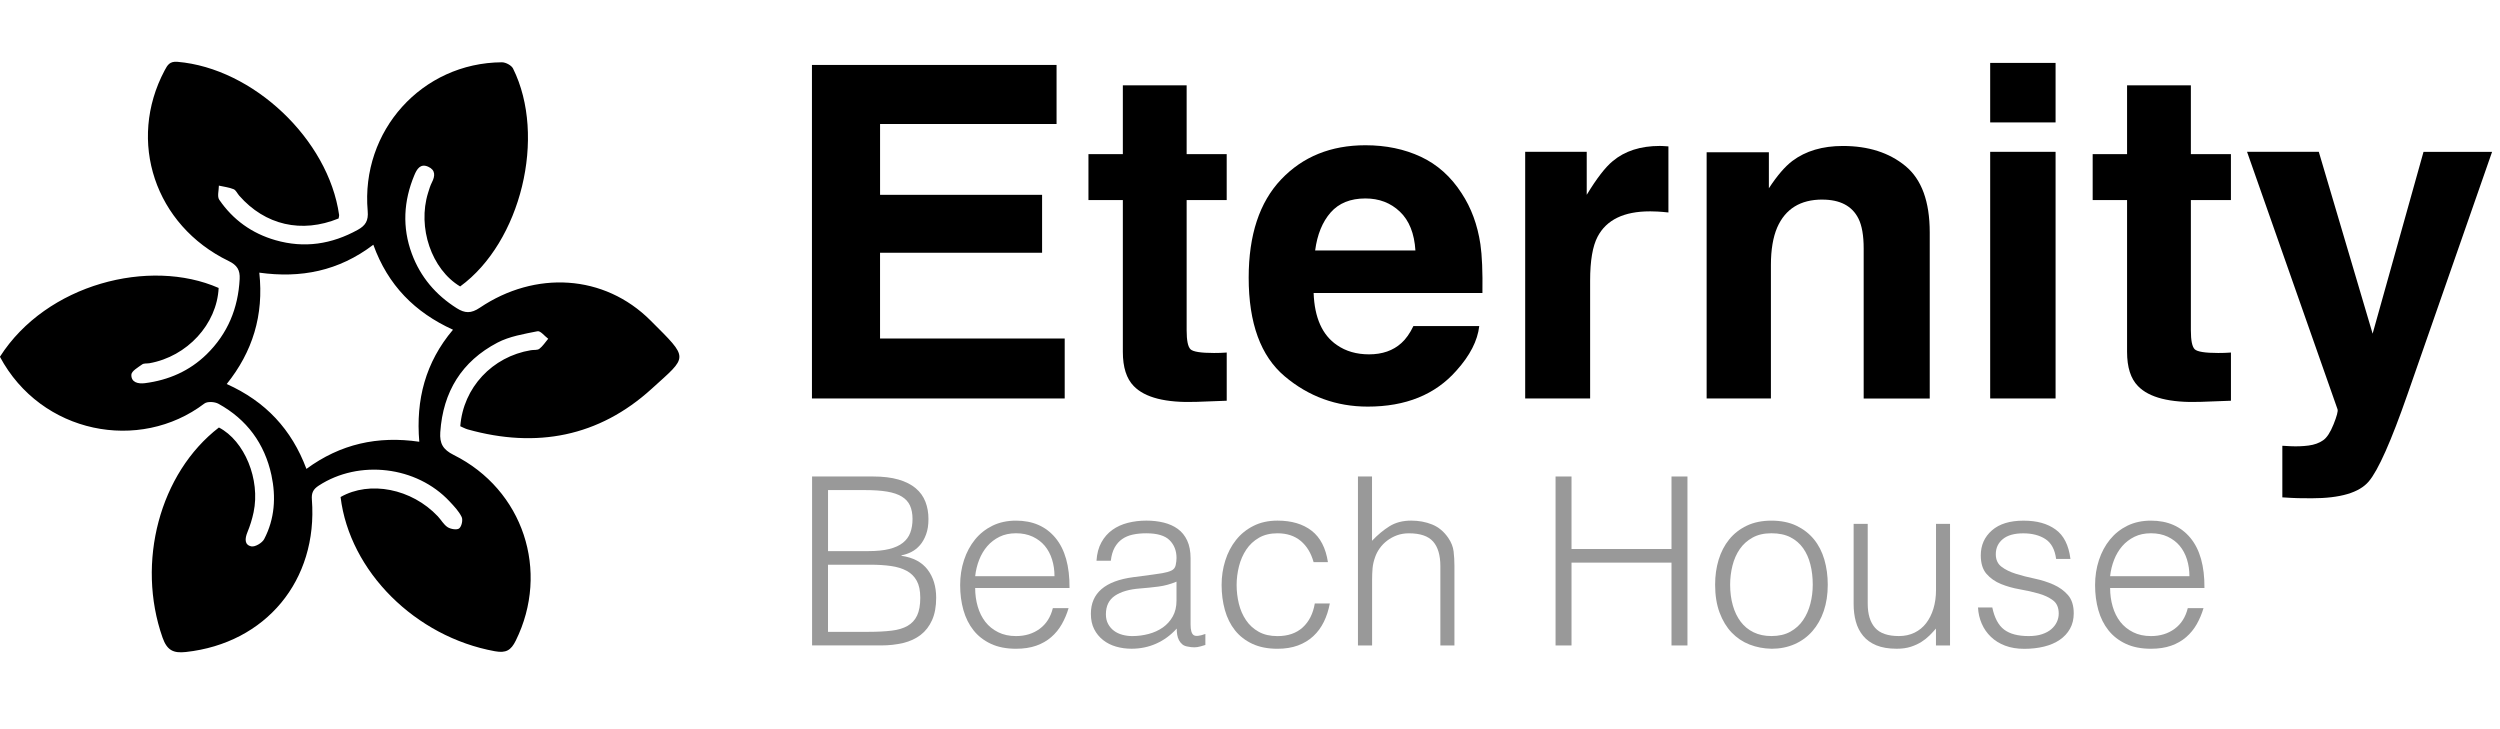
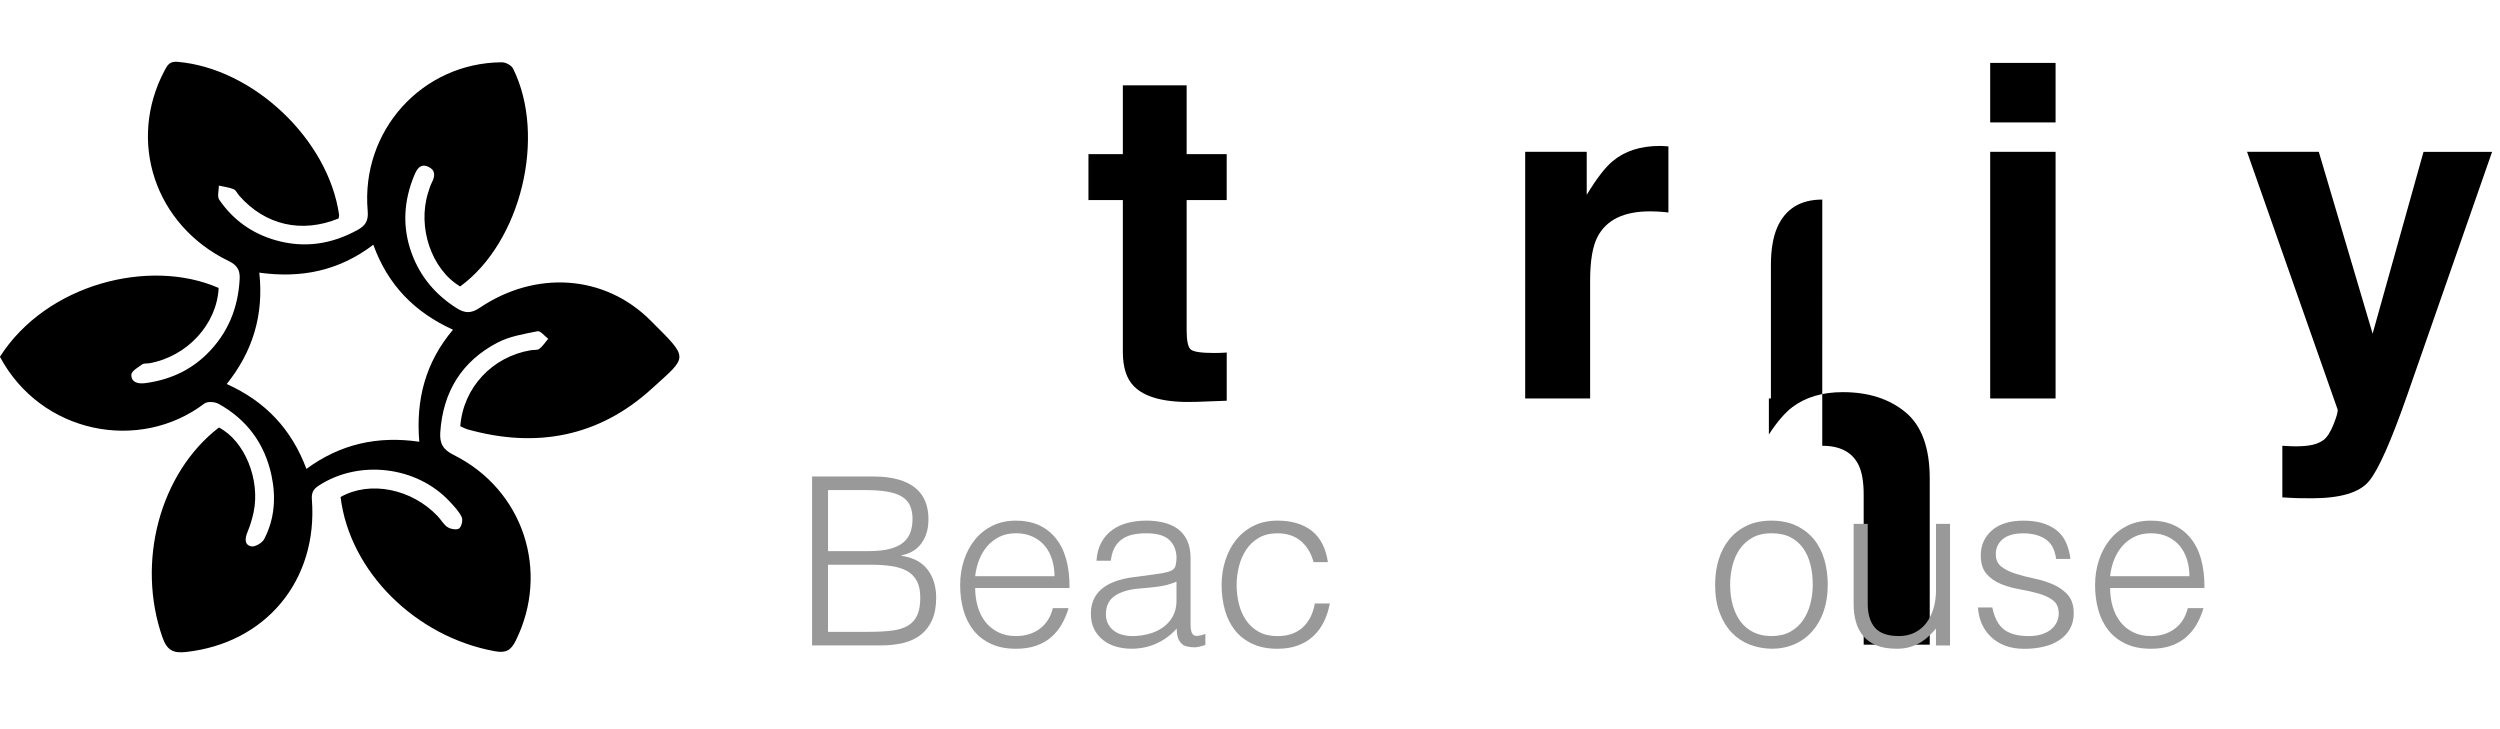
<svg xmlns="http://www.w3.org/2000/svg" id="Layer_2" viewBox="0 0 1007.42 293.67">
  <g id="Layer_1-2" data-name="Layer_1">
    <path d="M136.48,88.02c-14.94,6.12-29.65,2.71-40.08-9.17-.77-.87-1.31-2.22-2.26-2.61-1.87-.76-3.95-.99-5.94-1.44,0,1.92-.75,4.37.15,5.69,5.54,8.1,13.17,13.57,22.64,16.29,11.65,3.35,22.68,1.65,33.22-4.19,3.09-1.71,4.3-3.68,3.96-7.52-2.85-32.37,21.91-59.77,54.08-59.97,1.53,0,3.84,1.21,4.49,2.51,13.59,27.35,3.17,69.98-21.31,87.82-11.51-6.87-17.29-23.74-12.92-37.75.44-1.43.87-2.89,1.55-4.21,1.33-2.6,1.45-4.97-1.51-6.29-3.2-1.43-4.58,1.04-5.57,3.39-4.36,10.41-4.95,21.06-1.02,31.68,3.46,9.34,9.63,16.6,18.09,21.94,3.28,2.07,5.75,2.21,9.31-.19,22.3-15.02,50.11-13.54,68.8,5.16,15.68,15.69,15.15,14.14.42,27.53-21.24,19.32-46.45,24.08-74.05,16.36-1.08-.3-2.09-.88-3.05-1.29,1.19-15.57,12.89-28.06,28.47-30.64,1.15-.19,2.6.06,3.4-.56,1.4-1.08,2.39-2.67,3.56-4.05-1.45-1.07-3.12-3.27-4.3-3.03-5.49,1.11-11.28,2.04-16.15,4.59-14.37,7.53-21.94,19.78-23.04,36.09-.31,4.57,1.08,7.01,5.38,9.16,28.1,14.01,38.86,46.86,25.04,74.83-1.94,3.92-3.92,5.1-8.41,4.28-31.99-5.8-58.55-32.15-62.19-62.14,11.76-6.71,28.66-3.38,39.17,7.76,1.37,1.45,2.39,3.39,4,4.41,1.24.78,3.73,1.19,4.63.47,1-.8,1.57-3.43.99-4.61-1.13-2.33-3.06-4.33-4.87-6.27-13.28-14.22-36.47-16.94-52.7-6.37-2.25,1.46-2.99,2.93-2.78,5.65,2.48,32.57-18.59,57.88-50.78,61.41-4.96.54-7.56-.59-9.4-5.81-10.64-30.26-1.17-66.27,22.72-84.66,10.33,5.37,16.76,20.95,13.97,34.17-.58,2.75-1.43,5.47-2.5,8.07-1.02,2.51-1.24,5.08,1.59,5.66,1.51.31,4.36-1.38,5.17-2.92,4.27-8.14,4.82-17,2.93-25.8-2.74-12.68-9.91-22.44-21.34-28.74-1.51-.83-4.46-1.02-5.67-.1-26.12,19.83-65.79,12.25-82.4-18.84,18.77-29.42,60.43-39.91,88.14-27.73-.7,14.6-12.67,27.62-27.89,30.33-.98.17-2.21-.04-2.92.47-1.67,1.2-4.3,2.69-4.36,4.14-.12,3.09,2.66,3.78,5.44,3.43,9.54-1.22,17.99-4.9,24.89-11.64,8.47-8.29,12.7-18.52,13.31-30.34.19-3.58-.99-5.58-4.46-7.26-29.7-14.39-40.95-48.27-25.77-76.81,1.14-2.15,2.03-3.71,5.15-3.45,30.49,2.58,60.85,31.24,65.16,61.76.04.31-.1.64-.21,1.3ZM150.44,98.62c-13.98,10.64-29.26,13.57-45.95,11.25,1.87,17.22-2.72,31.88-13.13,44.88,15.67,7.02,26.15,18.26,32.12,34.2,13.71-10.06,28.71-13.39,45.48-10.94-1.44-16.93,2.47-31.99,13.58-45.14-15.34-6.99-26.21-17.89-32.1-34.25Z" />
    <g>
      <g>
-         <path d="M419.92,101.85h-65.29v34.56h74.41v24.16h-101.85V26.17h98.57v23.8h-71.12v28.54h65.29v23.34Z" />
        <path d="M494.33,142.06v19.42l-12.31.46c-12.28.42-20.67-1.7-25.17-6.38-2.92-2.98-4.38-7.57-4.38-13.77v-61.18h-13.86v-18.51h13.86v-27.72h25.71v27.72h16.14v18.51h-16.14v52.52c0,4.07.52,6.61,1.55,7.61,1.03,1,4.19,1.5,9.48,1.5.79,0,1.63-.01,2.51-.04.88-.03,1.75-.08,2.6-.14Z" />
-         <path d="M596.09,131.39c-.67,5.9-3.74,11.89-9.21,17.96-8.51,9.67-20.42,14.5-35.74,14.5-12.64,0-23.8-4.07-33.46-12.22-9.67-8.15-14.5-21.4-14.5-39.76,0-17.2,4.36-30.39,13.08-39.57,8.72-9.18,20.04-13.77,33.97-13.77,8.27,0,15.71,1.55,22.34,4.65,6.62,3.1,12.1,7.99,16.41,14.68,3.89,5.9,6.41,12.74,7.57,20.52.67,4.56.94,11.12.82,19.7h-68.02c.36,9.97,3.5,16.96,9.39,20.97,3.59,2.49,7.9,3.74,12.95,3.74,5.35,0,9.7-1.52,13.04-4.56,1.82-1.64,3.43-3.92,4.83-6.84h26.53ZM570.37,100.94c-.43-6.87-2.51-12.08-6.25-15.64-3.74-3.56-8.37-5.33-13.91-5.33-6.02,0-10.68,1.88-14,5.65-3.31,3.77-5.4,8.88-6.25,15.32h40.39Z" />
        <path d="M664.84,85.17c-10.46,0-17.48,3.41-21.06,10.21-2.01,3.83-3.01,9.73-3.01,17.69v47.51h-26.17V61.18h24.8v17.33c4.01-6.62,7.51-11.15,10.49-13.59,4.86-4.07,11.18-6.11,18.97-6.11.49,0,.9.02,1.23.04.33.03,1.08.08,2.23.14v26.63c-1.64-.18-3.1-.3-4.38-.37-1.28-.06-2.31-.09-3.1-.09Z" />
-         <path d="M734.32,80.42c-8.81,0-14.86,3.74-18.15,11.21-1.7,3.95-2.55,9-2.55,15.14v53.8h-25.9V61.37h25.08v14.5c3.34-5.11,6.5-8.78,9.48-11.03,5.35-4.01,12.13-6.02,20.33-6.02,10.27,0,18.68,2.69,25.21,8.07,6.53,5.38,9.8,14.3,9.8,26.76v66.93h-26.62v-60.45c0-5.23-.7-9.24-2.1-12.04-2.55-5.11-7.42-7.66-14.59-7.66Z" />
+         <path d="M734.32,80.42c-8.81,0-14.86,3.74-18.15,11.21-1.7,3.95-2.55,9-2.55,15.14v53.8h-25.9h25.08v14.5c3.34-5.11,6.5-8.78,9.48-11.03,5.35-4.01,12.13-6.02,20.33-6.02,10.27,0,18.68,2.69,25.21,8.07,6.53,5.38,9.8,14.3,9.8,26.76v66.93h-26.62v-60.45c0-5.23-.7-9.24-2.1-12.04-2.55-5.11-7.42-7.66-14.59-7.66Z" />
        <path d="M828.33,25.35v23.98h-26.35v-23.98h26.35ZM828.33,61.18v99.39h-26.35V61.18h26.35Z" />
-         <path d="M899,142.06v19.42l-12.31.46c-12.28.42-20.67-1.7-25.17-6.38-2.92-2.98-4.38-7.57-4.38-13.77v-61.18h-13.86v-18.51h13.86v-27.72h25.71v27.72h16.14v18.51h-16.14v52.52c0,4.07.52,6.61,1.55,7.61,1.03,1,4.19,1.5,9.48,1.5.79,0,1.63-.01,2.51-.04.88-.03,1.75-.08,2.6-.14Z" />
        <path d="M956.08,134.5l20.52-73.31h27.63l-34.1,97.75c-6.57,18.84-11.76,30.53-15.59,35.06-3.83,4.53-11.49,6.79-22.98,6.79-2.31,0-4.16-.02-5.56-.05-1.4-.03-3.5-.14-6.29-.32v-20.79l3.28.18c2.55.12,4.98.03,7.29-.27,2.31-.3,4.25-1,5.84-2.1,1.52-1.03,2.93-3.19,4.24-6.47,1.31-3.28,1.84-5.29,1.6-6.02l-36.47-103.77h28.91l21.7,73.31Z" />
      </g>
      <g>
        <path d="M327.24,260.1v-68.09h24.59c3.97,0,7.38.41,10.21,1.23,2.84.82,5.15,1.99,6.95,3.5,1.8,1.51,3.1,3.33,3.92,5.44.82,2.11,1.23,4.43,1.23,6.95s-.32,4.46-.95,6.19c-.63,1.74-1.45,3.18-2.46,4.35-1.01,1.17-2.16,2.08-3.45,2.74-1.29.66-2.63,1.12-4.02,1.37v.19c4.73.69,8.24,2.55,10.54,5.58,2.3,3.03,3.45,6.81,3.45,11.35,0,3.53-.55,6.53-1.65,8.98-1.1,2.46-2.63,4.45-4.59,5.96-1.96,1.51-4.3,2.6-7.05,3.26s-5.72.99-8.94.99h-27.8ZM333.67,222.08h16.27c3.34,0,6.15-.28,8.42-.85s4.1-1.4,5.48-2.51c1.39-1.1,2.38-2.46,2.98-4.07.6-1.61.9-3.45.9-5.53s-.35-3.96-1.04-5.44c-.69-1.48-1.8-2.68-3.31-3.59-1.51-.91-3.48-1.58-5.91-1.99-2.43-.41-5.41-.61-8.94-.61h-14.85v24.59ZM333.67,254.61h16.36c3.53,0,6.6-.16,9.22-.47,2.62-.31,4.78-.96,6.48-1.94,1.7-.98,2.98-2.36,3.83-4.16s1.28-4.18,1.28-7.14-.47-5.12-1.42-6.86c-.95-1.73-2.3-3.07-4.07-4.02-1.77-.95-3.88-1.59-6.34-1.94-2.46-.35-5.2-.52-8.23-.52h-17.12v27.05Z" fill="#999" />
        <path d="M392.96,236.93c0,2.65.35,5.15,1.04,7.52.69,2.36,1.72,4.41,3.07,6.15,1.35,1.73,3.07,3.12,5.15,4.16,2.08,1.04,4.48,1.56,7.19,1.56,3.72,0,6.9-.98,9.55-2.93,2.65-1.95,4.41-4.73,5.3-8.32h6.34c-.69,2.33-1.61,4.49-2.74,6.48s-2.55,3.72-4.26,5.2c-1.7,1.48-3.72,2.63-6.05,3.45-2.33.82-5.04,1.23-8.13,1.23-3.91,0-7.28-.66-10.12-1.99-2.84-1.32-5.17-3.14-7-5.44-1.83-2.3-3.18-5.01-4.07-8.13-.88-3.12-1.32-6.48-1.32-10.07s.52-6.97,1.56-10.12c1.04-3.15,2.52-5.91,4.44-8.27,1.92-2.36,4.27-4.22,7.05-5.58,2.77-1.35,5.93-2.03,9.46-2.03,6.75,0,12.04,2.32,15.89,6.95,3.84,4.63,5.74,11.36,5.67,20.19h-38.02ZM424.93,232.2c0-2.4-.33-4.65-.99-6.76-.66-2.11-1.64-3.94-2.93-5.49-1.29-1.54-2.92-2.77-4.87-3.69-1.96-.91-4.19-1.37-6.71-1.37s-4.75.47-6.67,1.42c-1.92.95-3.56,2.21-4.92,3.78-1.36,1.58-2.44,3.4-3.26,5.48-.82,2.08-1.36,4.29-1.61,6.62h31.96Z" fill="#999" />
        <path d="M464.55,231.54c1.07-.12,2.35-.31,3.83-.57,1.48-.25,2.7-.6,3.64-1.04.95-.44,1.53-1.18,1.75-2.22.22-1.04.33-2,.33-2.88,0-2.9-.93-5.28-2.79-7.14-1.86-1.86-5-2.79-9.41-2.79-1.96,0-3.75.17-5.39.52-1.64.35-3.07.95-4.3,1.8-1.23.85-2.24,1.99-3.03,3.4-.79,1.42-1.31,3.2-1.56,5.34h-5.77c.19-2.9.85-5.38,1.99-7.42,1.13-2.05,2.6-3.72,4.4-5.01,1.8-1.29,3.88-2.24,6.24-2.84,2.36-.6,4.87-.9,7.52-.9,2.46,0,4.78.27,6.95.8,2.18.54,4.07,1.39,5.67,2.55,1.61,1.17,2.87,2.73,3.78,4.68.91,1.96,1.37,4.35,1.37,7.19v26.67c0,2.21.39,3.61,1.18,4.21.79.6,2.38.46,4.78-.43v4.44c-.44.13-1.09.32-1.94.57s-1.69.38-2.51.38c-.88,0-1.73-.09-2.55-.28-.95-.13-1.7-.43-2.27-.9s-1.03-1.04-1.37-1.7c-.35-.66-.58-1.39-.71-2.17-.13-.79-.19-1.62-.19-2.51-2.4,2.65-5.14,4.67-8.23,6.05-3.09,1.39-6.43,2.08-10.02,2.08-2.14,0-4.21-.28-6.19-.85s-3.74-1.45-5.25-2.65c-1.51-1.2-2.71-2.66-3.59-4.4-.88-1.73-1.32-3.8-1.32-6.19,0-8.32,5.71-13.24,17.12-14.75l7.85-1.04ZM474.11,234.38c-2.4,1.01-4.82,1.67-7.28,1.99-2.46.32-4.92.57-7.38.76-4.35.32-7.74,1.29-10.17,2.93-2.43,1.64-3.64,4.13-3.64,7.47,0,1.51.3,2.82.9,3.92.6,1.1,1.39,2.02,2.36,2.74.98.73,2.11,1.26,3.4,1.61,1.29.35,2.6.52,3.92.52,2.27,0,4.48-.28,6.62-.85,2.14-.57,4.05-1.43,5.72-2.6,1.67-1.17,3.01-2.65,4.02-4.45,1.01-1.8,1.51-3.92,1.51-6.38v-7.66Z" fill="#999" />
        <path d="M529.34,226.53c-1.01-3.66-2.74-6.51-5.2-8.56-2.46-2.05-5.58-3.07-9.36-3.07-2.9,0-5.39.6-7.47,1.8-2.08,1.2-3.78,2.79-5.11,4.78-1.32,1.99-2.3,4.22-2.93,6.71-.63,2.49-.95,5-.95,7.52s.3,5.11.9,7.57c.6,2.46,1.56,4.67,2.88,6.62,1.32,1.96,3.03,3.52,5.11,4.68,2.08,1.17,4.6,1.75,7.57,1.75,4.22,0,7.61-1.17,10.17-3.5,2.55-2.33,4.18-5.55,4.87-9.65h6.05c-.51,2.71-1.31,5.19-2.41,7.42-1.1,2.24-2.52,4.16-4.26,5.77-1.73,1.61-3.8,2.85-6.19,3.74-2.4.88-5.14,1.32-8.23,1.32-3.91,0-7.28-.66-10.12-1.99-2.84-1.32-5.17-3.14-7-5.44-1.83-2.3-3.18-5.03-4.07-8.18-.88-3.15-1.32-6.53-1.32-10.12,0-3.4.49-6.67,1.47-9.79.98-3.12,2.41-5.88,4.3-8.27,1.89-2.4,4.24-4.3,7.05-5.72,2.8-1.42,6.04-2.13,9.69-2.13,5.67,0,10.26,1.36,13.76,4.07,3.5,2.71,5.69,6.94,6.57,12.67h-5.77Z" fill="#999" />
-         <path d="M547.21,260.1v-68.09h5.67v25.91c2.27-2.39,4.62-4.35,7.05-5.86,2.43-1.51,5.34-2.27,8.75-2.27,3.03,0,5.83.52,8.42,1.56,2.58,1.04,4.76,2.85,6.53,5.44,1.2,1.77,1.91,3.58,2.13,5.44.22,1.86.33,3.8.33,5.82v32.06h-5.67v-31.96c0-4.41-.98-7.72-2.93-9.93-1.96-2.21-5.2-3.31-9.74-3.31-1.77,0-3.37.27-4.82.8-1.45.54-2.76,1.25-3.92,2.13-1.17.88-2.16,1.89-2.98,3.03-.82,1.13-1.45,2.33-1.89,3.59-.57,1.58-.92,3.09-1.04,4.54-.13,1.45-.19,3.03-.19,4.73v26.38h-5.67Z" fill="#999" />
-         <path d="M626.84,260.1v-68.09h6.43v29.22h40.29v-29.22h6.43v68.09h-6.43v-33.38h-40.29v33.38h-6.43Z" fill="#999" />
        <path d="M713.84,261.42c-3.15-.06-6.1-.63-8.84-1.7s-5.14-2.68-7.19-4.82c-2.05-2.14-3.67-4.82-4.87-8.04-1.2-3.21-1.8-6.97-1.8-11.25,0-3.59.47-6.95,1.42-10.07s2.37-5.85,4.26-8.18c1.89-2.33,4.26-4.18,7.09-5.53,2.84-1.35,6.15-2.03,9.93-2.03s7.19.68,10.02,2.03c2.84,1.36,5.2,3.18,7.09,5.49,1.89,2.3,3.29,5.03,4.21,8.18.91,3.15,1.37,6.53,1.37,10.12,0,3.91-.54,7.44-1.61,10.59-1.07,3.15-2.6,5.86-4.59,8.13s-4.38,4.02-7.19,5.25c-2.81,1.23-5.91,1.84-9.31,1.84ZM730.48,235.6c0-2.9-.31-5.61-.95-8.13-.63-2.52-1.61-4.71-2.93-6.57-1.32-1.86-3.03-3.33-5.11-4.4-2.08-1.07-4.63-1.61-7.66-1.61s-5.5.58-7.61,1.75c-2.11,1.17-3.83,2.71-5.15,4.63-1.32,1.92-2.3,4.13-2.93,6.62-.63,2.49-.95,5.06-.95,7.71,0,3.03.36,5.82,1.09,8.37.72,2.55,1.78,4.74,3.17,6.57,1.38,1.83,3.12,3.25,5.2,4.26,2.08,1.01,4.47,1.51,7.19,1.51,2.96,0,5.5-.58,7.61-1.75,2.11-1.17,3.83-2.73,5.15-4.68,1.32-1.95,2.3-4.16,2.93-6.62.63-2.46.95-5.01.95-7.66Z" fill="#999" />
        <path d="M780.13,211.11h5.67v48.99h-5.67v-6.81c-.76.88-1.61,1.8-2.55,2.74-.95.95-2.03,1.81-3.26,2.6-1.23.79-2.66,1.45-4.3,1.99-1.64.53-3.53.8-5.67.8-3.28,0-6.02-.46-8.23-1.37-2.21-.91-3.99-2.19-5.34-3.83-1.36-1.64-2.33-3.55-2.93-5.72-.6-2.18-.9-4.55-.9-7.14v-32.25h5.68v32.15c0,4.22.98,7.46,2.93,9.69,1.95,2.24,5.17,3.36,9.65,3.36,2.33,0,4.43-.46,6.29-1.37,1.86-.91,3.42-2.19,4.68-3.83,1.26-1.64,2.24-3.59,2.93-5.86s1.04-4.76,1.04-7.47v-26.67Z" fill="#999" />
        <path d="M802.83,244.78c.88,4.22,2.47,7.2,4.78,8.94,2.3,1.74,5.6,2.6,9.88,2.6,2.08,0,3.88-.25,5.39-.76,1.51-.5,2.76-1.18,3.74-2.03.98-.85,1.72-1.81,2.22-2.88.5-1.07.76-2.21.76-3.4,0-2.4-.77-4.18-2.32-5.34-1.55-1.17-3.48-2.08-5.82-2.74-2.33-.66-4.86-1.23-7.57-1.7s-5.23-1.18-7.56-2.13c-2.33-.95-4.27-2.3-5.82-4.07-1.54-1.76-2.32-4.26-2.32-7.47,0-4.1,1.5-7.45,4.49-10.07,2.99-2.62,7.23-3.92,12.72-3.92s9.6,1.18,12.91,3.55c3.31,2.36,5.31,6.32,6.01,11.87h-5.77c-.5-3.78-1.94-6.45-4.3-7.99-2.36-1.54-5.34-2.32-8.94-2.32s-6.34.77-8.23,2.32c-1.89,1.55-2.84,3.58-2.84,6.1,0,2.21.77,3.89,2.32,5.06,1.54,1.17,3.48,2.11,5.82,2.84,2.33.73,4.85,1.37,7.56,1.94s5.23,1.37,7.57,2.41c2.33,1.04,4.27,2.44,5.82,4.21,1.54,1.77,2.32,4.22,2.32,7.38,0,2.33-.51,4.4-1.51,6.19s-2.4,3.29-4.16,4.49c-1.77,1.2-3.86,2.1-6.29,2.7-2.43.6-5.09.9-7.99.9s-5.47-.43-7.71-1.28c-2.24-.85-4.15-2.03-5.72-3.55-1.58-1.51-2.81-3.28-3.69-5.3-.88-2.02-1.39-4.19-1.51-6.53h5.77Z" fill="#999" />
        <path d="M850.31,236.93c0,2.65.35,5.15,1.04,7.52.69,2.36,1.72,4.41,3.07,6.15,1.36,1.73,3.07,3.12,5.15,4.16,2.08,1.04,4.48,1.56,7.19,1.56,3.72,0,6.9-.98,9.55-2.93,2.65-1.95,4.41-4.73,5.29-8.32h6.34c-.69,2.33-1.61,4.49-2.74,6.48s-2.55,3.72-4.26,5.2c-1.7,1.48-3.72,2.63-6.05,3.45s-5.04,1.23-8.13,1.23c-3.91,0-7.28-.66-10.12-1.99-2.84-1.32-5.17-3.14-7-5.44-1.83-2.3-3.18-5.01-4.07-8.13-.88-3.12-1.32-6.48-1.32-10.07s.52-6.97,1.56-10.12c1.04-3.15,2.52-5.91,4.45-8.27,1.92-2.36,4.27-4.22,7.04-5.58,2.77-1.35,5.93-2.03,9.46-2.03,6.75,0,12.04,2.32,15.89,6.95,3.84,4.63,5.74,11.36,5.67,20.19h-38.02ZM882.27,232.2c0-2.4-.33-4.65-.99-6.76-.66-2.11-1.64-3.94-2.93-5.49-1.29-1.54-2.92-2.77-4.87-3.69-1.96-.91-4.19-1.37-6.71-1.37s-4.74.47-6.67,1.42c-1.93.95-3.56,2.21-4.92,3.78-1.36,1.58-2.45,3.4-3.26,5.48-.82,2.08-1.36,4.29-1.61,6.62h31.96Z" fill="#999" />
      </g>
    </g>
  </g>
</svg>